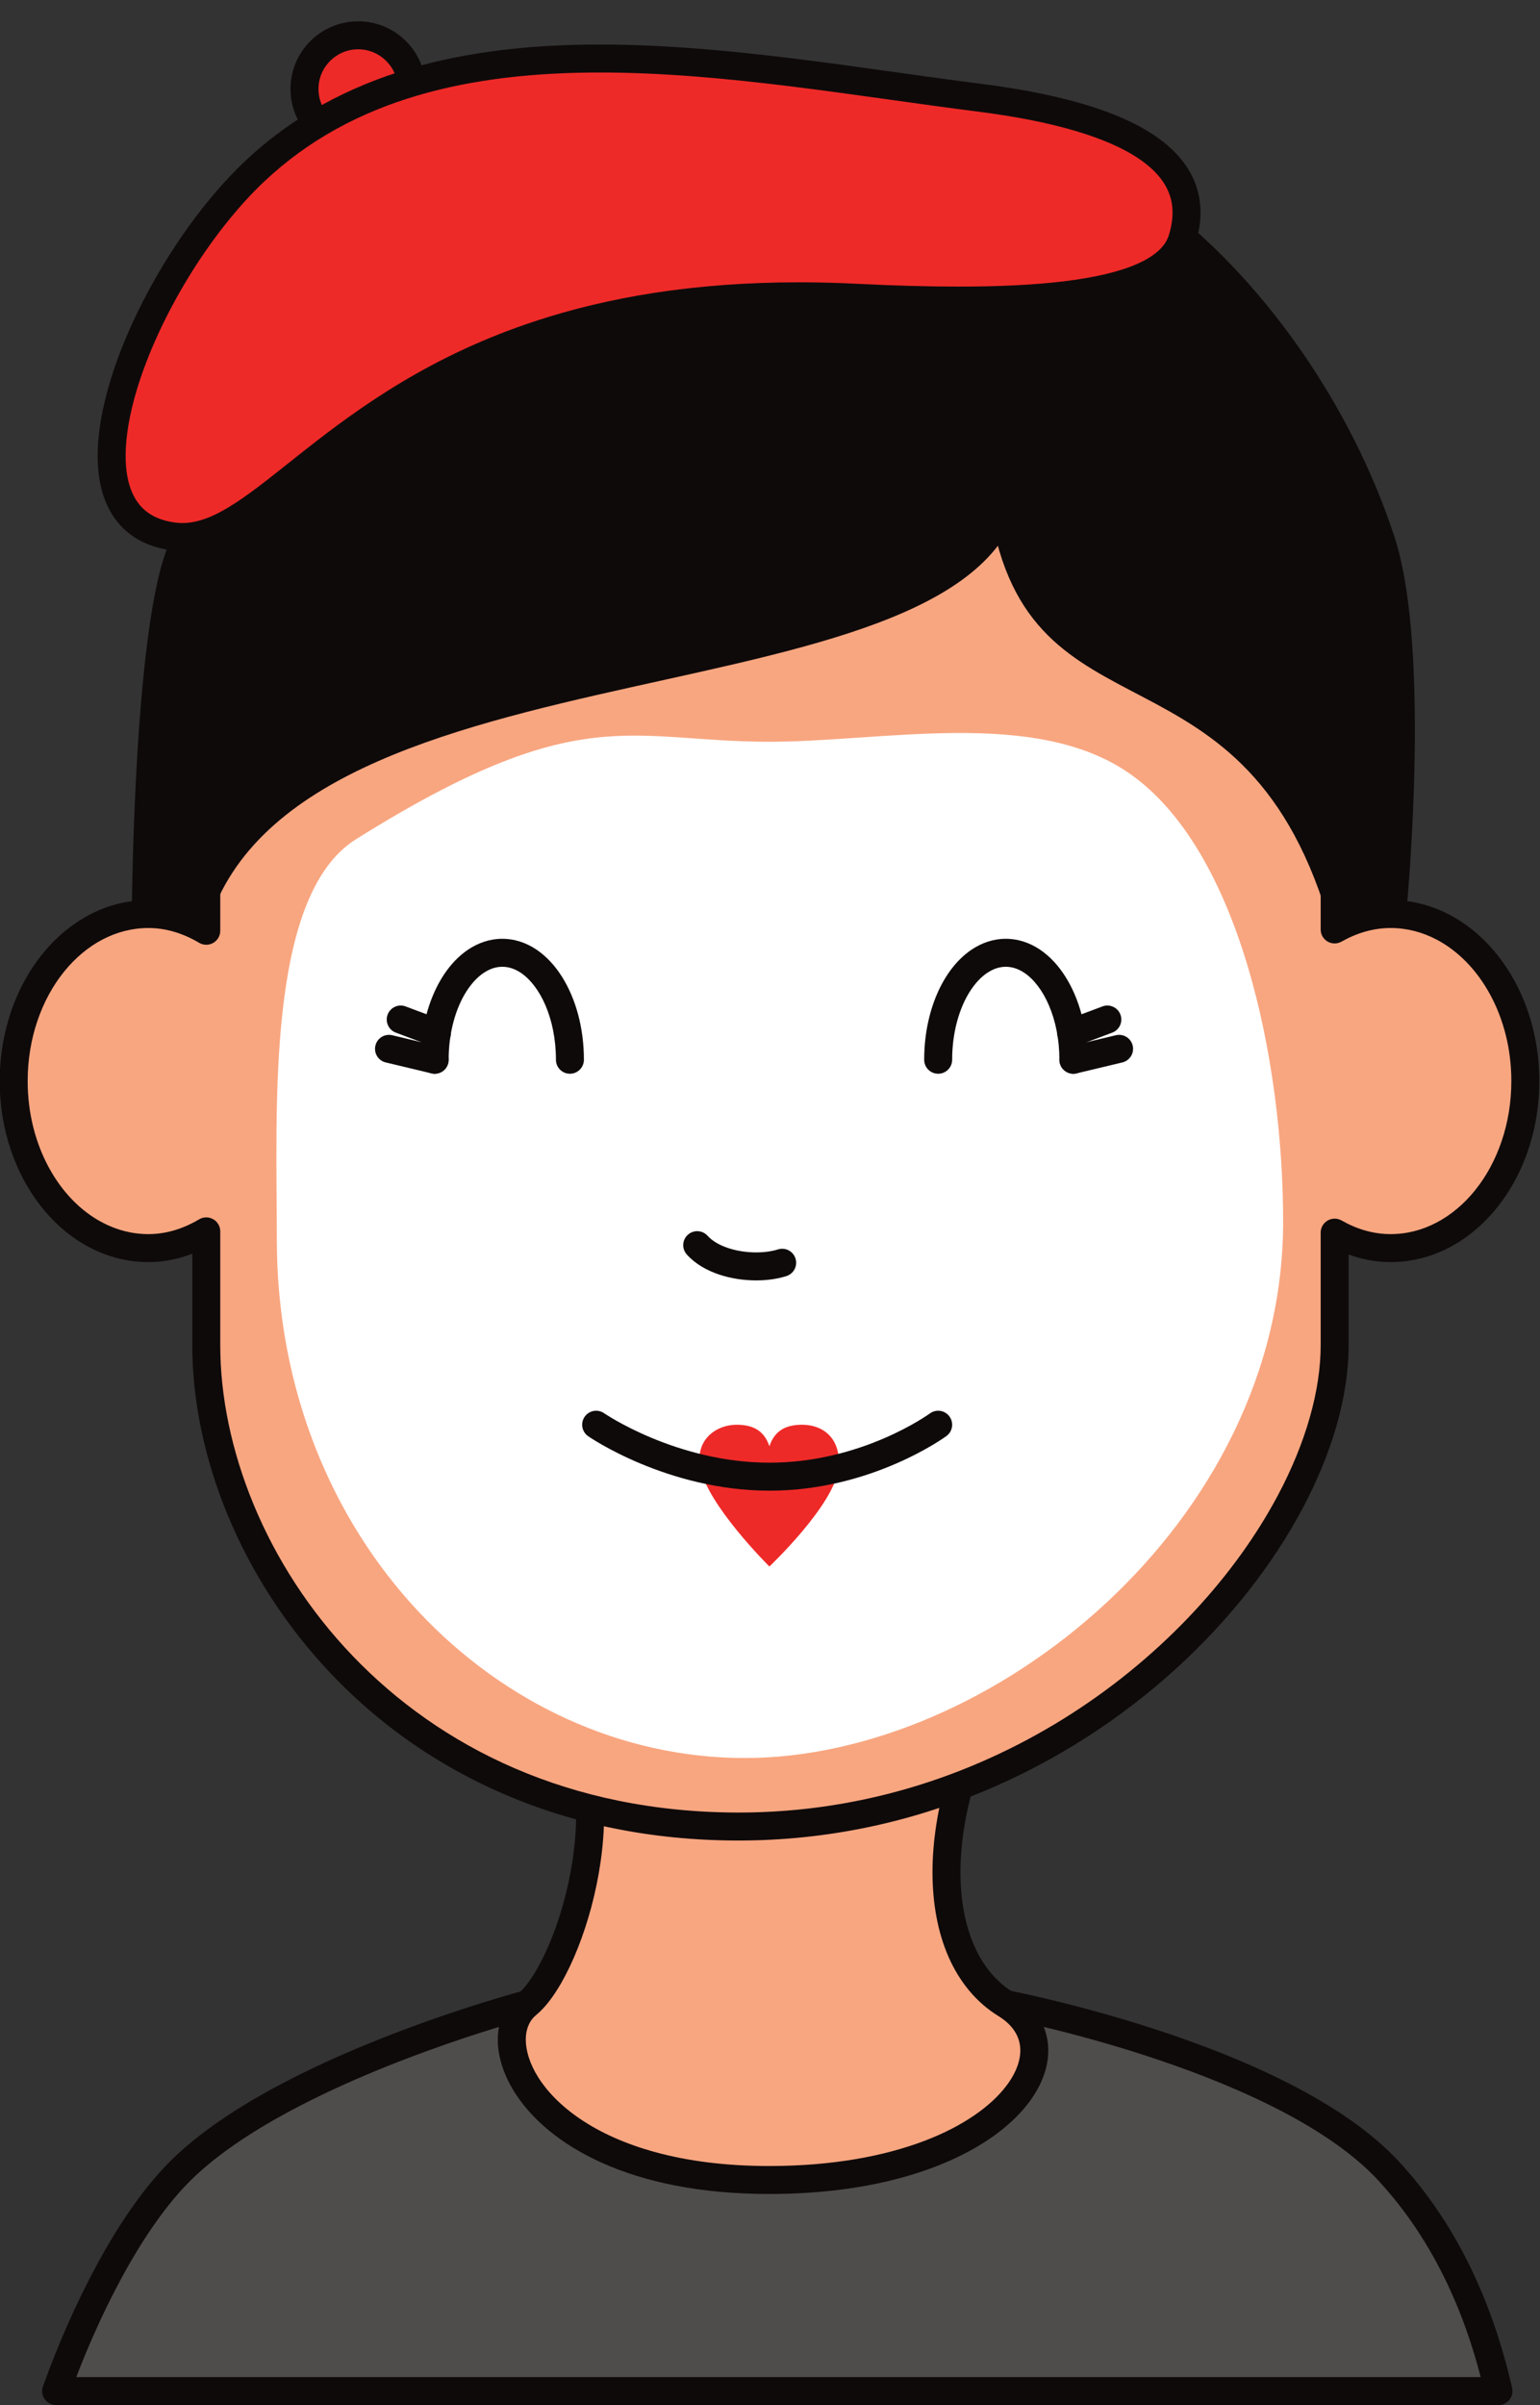
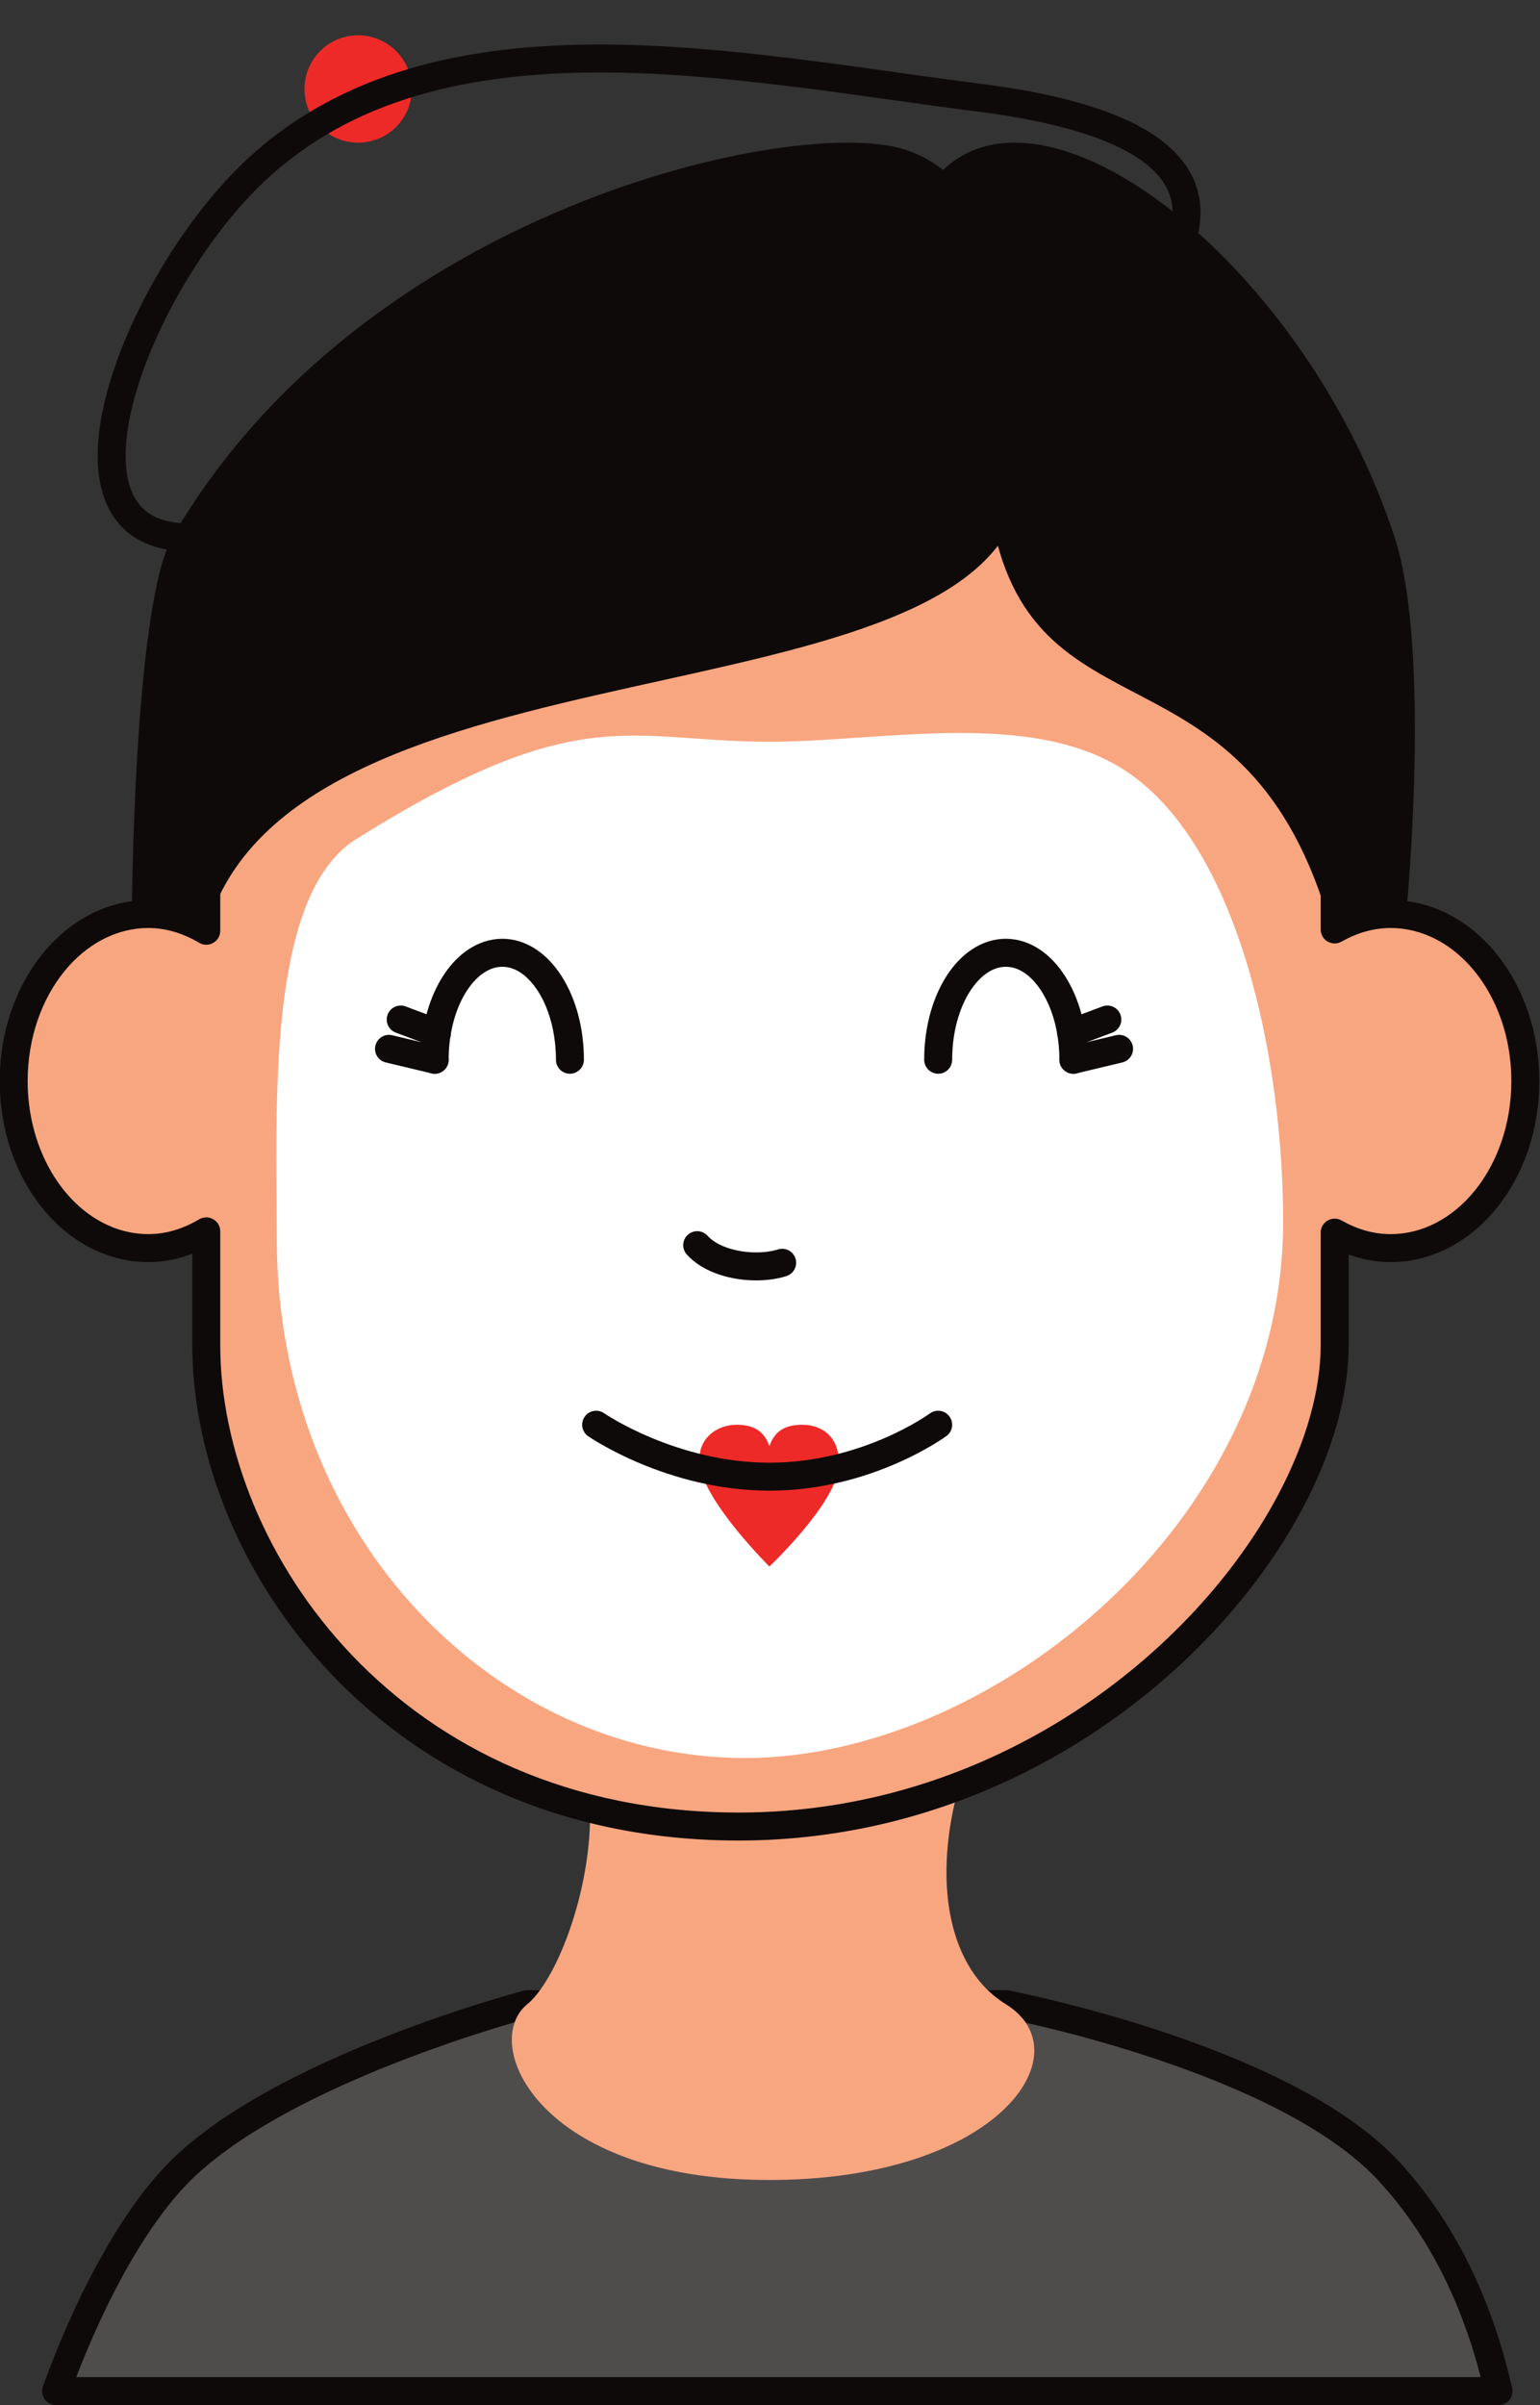
<svg xmlns="http://www.w3.org/2000/svg" height="316.0" preserveAspectRatio="xMidYMid meet" version="1.0" viewBox="115.5 54.4 202.4 316.0" width="202.4" zoomAndPan="magnify">
  <rect x="115.5" y="54.4" width="202.4" height="316.0" fill="#333333" stroke="none" />
  <g>
    <g id="change1_1">
      <path d="M 312.445 368.562 C 310.145 358.48 305.824 348.102 298.004 339.641 C 284.141 324.652 247.691 317.727 247.691 317.727 L 184.801 317.727 C 184.801 317.727 151.828 326.387 138.598 340.246 C 132.371 346.773 126.715 357.891 122.875 368.562 L 312.445 368.562" fill="#4f4c4c" />
    </g>
    <g id="change2_1">
      <path d="M 312.445 368.562 L 314.238 368.152 C 311.887 357.855 307.461 347.164 299.352 338.391 C 295.656 334.406 290.617 331.082 285.133 328.258 C 276.906 324.035 267.664 320.969 260.453 318.938 C 253.242 316.91 248.07 315.926 248.035 315.918 C 247.93 315.898 247.801 315.887 247.691 315.887 L 184.801 315.887 C 184.648 315.887 184.484 315.906 184.336 315.945 C 184.289 315.957 175.988 318.137 165.988 322.078 C 160.984 324.047 155.555 326.457 150.504 329.273 C 145.449 332.094 140.773 335.309 137.266 338.98 C 133.988 342.418 130.953 346.945 128.227 351.973 C 125.5 357 123.094 362.523 121.145 367.938 C 120.945 368.5 121.027 369.129 121.371 369.617 C 121.715 370.105 122.281 370.398 122.875 370.398 L 312.445 370.398 C 313.004 370.398 313.535 370.145 313.883 369.707 C 314.23 369.27 314.363 368.695 314.238 368.152 L 312.445 368.562 L 312.445 366.723 L 122.875 366.723 L 122.875 368.562 L 124.605 369.184 C 126.496 363.926 128.84 358.559 131.457 353.727 C 134.074 348.895 136.98 344.605 139.93 341.516 C 143.035 338.254 147.441 335.188 152.293 332.488 C 159.57 328.426 167.844 325.164 174.273 322.934 C 177.488 321.816 180.246 320.957 182.195 320.379 C 183.172 320.09 183.941 319.867 184.469 319.723 C 184.73 319.648 184.934 319.594 185.07 319.555 C 185.203 319.52 185.27 319.504 185.27 319.504 L 184.801 317.727 L 184.801 319.562 L 247.691 319.562 L 247.691 317.727 L 247.348 319.531 L 247.441 319.551 C 248.469 319.75 257.598 321.582 268.078 325.148 C 273.316 326.93 278.891 329.145 283.941 331.781 C 288.996 334.418 293.516 337.492 296.652 340.891 C 304.191 349.043 308.402 359.102 310.652 368.969 L 312.445 368.562 L 312.445 366.723 L 312.445 368.562" fill="#0f0a0a" />
    </g>
    <g id="change3_1">
      <path d="M 184.801 317.727 C 178.453 322.922 186.395 340.824 216.59 340.824 C 246.777 340.824 258.02 324.078 247.691 317.727 C 237.359 311.371 237.23 292.281 247.691 274.969 C 258.148 257.66 169.926 266.305 184.801 274.969 C 199.676 283.637 191.156 312.523 184.801 317.727" fill="#f8a680" />
    </g>
    <g id="change2_2">
-       <path d="M 184.801 317.727 L 183.637 316.301 C 182.738 317.035 182.047 317.969 181.598 319.012 C 181.145 320.059 180.926 321.207 180.926 322.391 C 180.93 324.629 181.684 327.004 183.141 329.316 C 185.336 332.781 189.129 336.113 194.652 338.586 C 200.176 341.055 207.43 342.664 216.59 342.664 C 228.273 342.66 237.285 340.219 243.492 336.699 C 246.594 334.934 248.996 332.898 250.668 330.711 C 252.328 328.531 253.273 326.164 253.273 323.809 C 253.277 322.301 252.871 320.812 252.078 319.5 C 251.285 318.188 250.117 317.059 248.656 316.156 C 246.422 314.781 244.715 312.715 243.535 310.031 C 242.355 307.352 241.73 304.059 241.734 300.383 C 241.727 293.074 244.203 284.285 249.266 275.918 C 249.977 274.742 250.395 273.527 250.395 272.289 C 250.398 271.285 250.102 270.305 249.59 269.488 C 248.684 268.043 247.266 267.059 245.57 266.266 C 243.02 265.09 239.727 264.34 235.914 263.844 C 232.105 263.352 227.789 263.133 223.289 263.133 C 213.953 263.133 203.832 264.074 195.945 265.562 C 192 266.312 188.621 267.188 186.102 268.211 C 184.836 268.727 183.781 269.27 182.926 269.957 C 182.496 270.305 182.109 270.691 181.801 271.184 C 181.488 271.664 181.266 272.285 181.266 272.949 C 181.262 273.789 181.625 274.562 182.102 275.125 C 182.578 275.699 183.172 276.145 183.875 276.555 C 186.543 278.117 188.336 280.375 189.52 283.172 C 190.699 285.965 191.223 289.297 191.223 292.777 C 191.227 297.789 190.141 303.09 188.605 307.445 C 187.84 309.621 186.961 311.562 186.078 313.102 C 185.207 314.637 184.297 315.773 183.637 316.301 L 184.801 317.727 L 185.965 319.148 C 187.184 318.141 188.242 316.707 189.27 314.93 C 190.797 312.262 192.184 308.809 193.215 304.973 C 194.238 301.137 194.898 296.93 194.898 292.777 C 194.898 288.938 194.336 285.141 192.91 281.746 C 191.488 278.355 189.152 275.367 185.727 273.379 C 185.27 273.113 185.012 272.883 184.934 272.781 L 184.902 272.738 L 184.84 272.777 L 184.906 272.746 L 184.902 272.738 L 184.84 272.777 L 184.906 272.746 L 184.461 272.949 L 184.945 272.949 C 184.945 272.859 184.918 272.77 184.906 272.746 L 184.461 272.949 L 184.945 272.949 L 184.418 272.949 L 184.922 273.109 L 184.945 272.949 L 184.418 272.949 L 184.922 273.109 L 184.656 273.027 L 184.91 273.145 L 184.922 273.109 L 184.656 273.027 L 184.91 273.145 L 184.852 273.113 L 184.906 273.148 L 184.91 273.145 L 184.852 273.113 L 184.906 273.148 C 184.906 273.145 184.969 273.047 185.125 272.91 C 185.414 272.645 186.02 272.262 186.855 271.887 C 188.324 271.219 190.492 270.531 193.098 269.922 C 200.926 268.07 212.715 266.805 223.289 266.809 C 229.961 266.805 236.18 267.316 240.547 268.426 C 242.727 268.969 244.438 269.68 245.441 270.406 C 245.949 270.766 246.277 271.117 246.461 271.418 C 246.645 271.723 246.711 271.969 246.719 272.289 C 246.719 272.68 246.582 273.246 246.117 274.016 C 240.75 282.906 238.062 292.262 238.055 300.383 C 238.059 304.469 238.738 308.258 240.164 311.508 C 241.59 314.758 243.781 317.48 246.727 319.289 C 247.773 319.934 248.48 320.656 248.93 321.402 C 249.383 322.152 249.594 322.934 249.598 323.809 C 249.602 325.156 249.043 326.777 247.742 328.48 C 245.805 331.035 242.219 333.699 237.004 335.68 C 231.793 337.664 224.965 338.988 216.59 338.988 C 204.945 338.988 196.859 336.258 191.762 332.809 C 189.211 331.082 187.402 329.176 186.25 327.352 C 185.094 325.523 184.602 323.781 184.605 322.391 C 184.605 321.652 184.738 321.012 184.973 320.477 C 185.203 319.941 185.531 319.508 185.965 319.148 L 184.801 317.727" fill="#0f0a0a" />
-     </g>
+       </g>
    <g id="change4_1">
      <path d="M 169.625 66.09 C 169.625 69.988 166.465 73.145 162.57 73.145 C 158.68 73.145 155.52 69.988 155.52 66.09 C 155.52 62.195 158.68 59.039 162.57 59.039 C 166.465 59.039 169.625 62.195 169.625 66.09" fill="#ee2a28" />
    </g>
    <g id="change2_3">
-       <path d="M 169.625 66.09 L 167.785 66.09 C 167.785 67.535 167.207 68.828 166.258 69.777 C 165.309 70.723 164.016 71.305 162.57 71.305 C 161.129 71.305 159.836 70.723 158.887 69.777 C 157.938 68.828 157.359 67.535 157.359 66.09 C 157.359 64.645 157.938 63.355 158.887 62.406 C 159.836 61.461 161.129 60.879 162.57 60.879 C 164.016 60.879 165.309 61.461 166.258 62.406 C 167.207 63.355 167.785 64.645 167.785 66.09 L 171.465 66.09 C 171.461 61.18 167.48 57.203 162.57 57.199 C 157.66 57.203 153.684 61.18 153.68 66.09 C 153.68 71.004 157.664 74.98 162.57 74.98 C 167.48 74.98 171.465 71.004 171.465 66.09 L 169.625 66.09" fill="#0f0a0a" />
-     </g>
+       </g>
    <g id="change3_2">
      <path d="M 298.262 174.492 C 295.633 174.492 293.156 175.246 290.91 176.52 C 290.91 168.738 290.91 160.984 290.91 153.711 C 290.91 62.969 142.609 63.602 142.609 153.711 C 142.609 162.434 142.609 169.91 142.609 176.691 C 140.301 175.324 137.738 174.492 135.008 174.492 C 125.227 174.492 117.301 184.316 117.301 196.441 C 117.301 208.562 125.227 218.387 135.008 218.387 C 137.738 218.387 140.301 217.555 142.609 216.188 C 142.609 220.848 142.609 225.746 142.609 231.121 C 142.609 259.047 167.023 294.387 212.59 294.387 C 258.148 294.387 290.91 256.508 290.91 231.121 C 290.91 226.953 290.91 221.922 290.91 216.355 C 293.156 217.629 295.633 218.387 298.262 218.387 C 308.043 218.387 315.973 208.562 315.973 196.441 C 315.973 184.316 308.043 174.492 298.262 174.492" fill="#f8a680" />
    </g>
    <g id="change2_4">
      <path d="M 298.262 174.492 L 298.262 172.652 C 295.273 172.652 292.48 173.516 290.008 174.922 L 290.91 176.52 L 292.75 176.52 C 292.75 168.738 292.75 160.984 292.75 153.711 C 292.754 142.137 290.387 131.949 286.223 123.215 C 279.973 110.102 269.695 100.285 257.484 93.781 C 245.27 87.277 231.113 84.055 216.953 84.051 C 198.016 84.055 179.035 89.82 164.695 101.445 C 157.531 107.258 151.535 114.547 147.344 123.277 C 143.152 132.008 140.77 142.176 140.77 153.711 C 140.77 162.434 140.77 169.91 140.77 176.691 L 142.609 176.691 L 143.547 175.109 C 141.012 173.605 138.117 172.652 135.008 172.652 C 132.254 172.652 129.621 173.348 127.262 174.586 C 123.715 176.449 120.77 179.504 118.711 183.285 C 116.648 187.07 115.461 191.594 115.461 196.441 C 115.465 202.902 117.566 208.785 121.055 213.113 C 122.801 215.277 124.898 217.051 127.262 218.289 C 129.621 219.527 132.254 220.227 135.008 220.223 C 138.117 220.227 141.008 219.273 143.547 217.766 L 142.609 216.188 L 140.77 216.188 C 140.77 220.848 140.77 225.746 140.77 231.121 C 140.781 245.613 147.066 261.824 159.184 274.496 C 171.297 287.164 189.324 296.234 212.59 296.223 C 235.891 296.223 255.898 286.539 270.074 273.633 C 277.164 267.176 282.812 259.902 286.703 252.578 C 290.594 245.25 292.746 237.863 292.75 231.121 C 292.75 226.953 292.75 221.922 292.75 216.355 L 290.91 216.355 L 290.004 217.953 C 292.477 219.359 295.273 220.227 298.262 220.223 C 301.016 220.227 303.648 219.527 306.008 218.289 C 309.555 216.43 312.5 213.371 314.562 209.59 C 316.625 205.809 317.812 201.285 317.812 196.441 C 317.809 189.977 315.703 184.094 312.215 179.766 C 310.469 177.602 308.371 175.824 306.008 174.586 C 303.648 173.348 301.016 172.652 298.262 172.652 L 298.262 176.328 C 300.398 176.332 302.426 176.863 304.301 177.844 C 307.113 179.316 309.578 181.824 311.332 185.047 C 313.09 188.27 314.137 192.195 314.133 196.441 C 314.137 202.098 312.273 207.188 309.355 210.805 C 307.895 212.613 306.176 214.051 304.301 215.031 C 302.426 216.016 300.398 216.547 298.262 216.547 C 295.988 216.547 293.836 215.898 291.82 214.754 C 291.246 214.43 290.555 214.434 289.988 214.766 C 289.418 215.098 289.074 215.699 289.074 216.355 C 289.074 221.922 289.074 226.953 289.074 231.121 C 289.078 237.07 287.137 243.938 283.457 250.852 C 277.949 261.23 268.566 271.691 256.398 279.516 C 244.227 287.344 229.289 292.547 212.59 292.547 C 190.289 292.535 173.324 283.934 161.84 271.953 C 150.359 259.973 144.438 244.551 144.449 231.121 C 144.449 225.746 144.449 220.848 144.449 216.188 C 144.449 215.523 144.094 214.914 143.52 214.59 C 142.941 214.262 142.242 214.266 141.672 214.605 C 139.59 215.836 137.359 216.547 135.008 216.547 C 132.871 216.547 130.844 216.016 128.969 215.031 C 126.156 213.562 123.695 211.055 121.938 207.828 C 120.18 204.609 119.137 200.684 119.137 196.441 C 119.137 190.777 120.996 185.688 123.914 182.074 C 125.375 180.266 127.094 178.824 128.969 177.844 C 130.844 176.863 132.871 176.332 135.008 176.328 C 137.359 176.332 139.59 177.043 141.672 178.273 C 142.242 178.613 142.941 178.617 143.52 178.289 C 144.094 177.961 144.449 177.355 144.449 176.691 C 144.449 169.91 144.449 162.43 144.449 153.711 C 144.449 142.68 146.715 133.086 150.66 124.867 C 156.578 112.547 166.285 103.285 177.973 97.07 C 189.652 90.859 203.309 87.727 216.953 87.73 C 235.094 87.727 253.184 93.262 266.652 104.238 C 273.391 109.73 278.98 116.57 282.902 124.797 C 286.82 133.02 289.07 142.637 289.074 153.711 C 289.074 160.984 289.074 168.738 289.074 176.52 C 289.074 177.176 289.418 177.777 289.984 178.109 C 290.555 178.438 291.246 178.441 291.816 178.117 C 293.836 176.98 295.988 176.332 298.262 176.328 L 298.262 174.492" fill="#0f0a0a" />
    </g>
    <g id="change5_1">
      <path d="M 284.141 214.918 C 284.141 254.473 245.77 285.383 213.391 285.383 C 181.016 285.383 151.883 256.781 151.883 217.23 C 151.883 200.203 150.426 172.098 162.277 164.672 C 191.727 146.227 198.195 151.859 216.633 151.859 C 231.59 151.859 251.531 147.402 263.926 156.012 C 278.371 166.035 284.141 193.637 284.141 214.918" fill="#fff" />
    </g>
    <g id="change2_5">
      <path d="M 249.871 118.656 C 244.867 150.621 153.613 136.762 142.609 176.691 C 139.754 174.105 132.824 174.672 132.824 174.672 C 132.824 174.672 133.023 133.82 138.215 124.871 C 163.238 81.699 220.223 69.441 234.473 74.062 C 248.719 78.684 252.438 102.273 249.871 118.656" fill="#0f0a0a" />
    </g>
    <g id="change2_6">
      <path d="M 245.641 121.355 C 250.645 153.316 279.508 136.762 290.52 176.691 C 293.367 174.105 300.301 174.672 300.301 174.672 C 300.301 174.672 303.727 139.992 298.77 124.918 C 287.223 89.785 253.723 63.215 239.441 76.73 C 228.566 87.027 243.07 104.973 245.641 121.355" fill="#0f0a0a" />
    </g>
    <g id="change4_2">
      <path d="M 220.949 241.594 C 219.023 241.594 217.379 242.168 216.621 244.414 C 215.863 242.168 214.219 241.594 212.297 241.594 C 209.66 241.594 206.871 243.527 207.52 247.141 C 208.418 252.105 216.621 260.219 216.621 260.219 C 216.621 260.219 225.352 251.965 225.727 247.141 C 226.027 243.281 223.586 241.594 220.949 241.594" fill="#ee2a28" />
    </g>
    <g id="change2_7">
      <path d="M 192.809 243.105 C 192.883 243.156 195.457 244.93 199.699 246.703 C 203.941 248.473 209.859 250.254 216.633 250.258 C 223.41 250.258 229.191 248.469 233.285 246.691 C 237.387 244.91 239.812 243.133 239.895 243.07 C 240.711 242.469 240.887 241.32 240.281 240.5 C 239.68 239.684 238.531 239.508 237.715 240.109 L 237.863 240.316 L 237.715 240.109 L 237.711 240.109 L 237.863 240.316 L 237.715 240.109 C 237.652 240.152 235.395 241.789 231.645 243.395 C 227.895 245.004 222.66 246.582 216.633 246.578 C 210.516 246.582 205.043 244.949 201.117 243.309 C 199.152 242.488 197.578 241.668 196.504 241.059 C 195.969 240.754 195.555 240.504 195.281 240.328 C 195.145 240.242 195.047 240.18 194.98 240.137 L 194.91 240.09 L 194.895 240.078 L 194.863 240.125 L 194.895 240.078 L 194.863 240.125 L 194.895 240.078 C 194.059 239.504 192.914 239.711 192.34 240.547 C 191.762 241.383 191.973 242.527 192.809 243.105" fill="#0f0a0a" />
    </g>
    <g id="change2_8">
      <path d="M 205.766 219.23 C 206.91 220.488 208.402 221.312 209.98 221.848 C 211.562 222.383 213.254 222.629 214.883 222.629 C 216.281 222.629 217.633 222.449 218.855 222.062 C 219.824 221.754 220.359 220.723 220.051 219.754 C 219.742 218.785 218.711 218.25 217.742 218.559 C 216.969 218.805 215.953 218.953 214.883 218.949 C 213.633 218.953 212.301 218.754 211.156 218.363 C 210.008 217.98 209.066 217.406 208.5 216.77 C 207.82 216.016 206.66 215.953 205.902 216.633 C 205.148 217.312 205.09 218.473 205.766 219.23" fill="#0f0a0a" />
    </g>
    <g id="change2_9">
      <path d="M 240.641 193.641 C 240.637 190.07 241.57 186.867 242.961 184.684 C 243.652 183.59 244.449 182.754 245.254 182.219 C 246.066 181.68 246.863 181.426 247.691 181.422 C 248.52 181.426 249.316 181.68 250.125 182.215 C 251.332 183.02 252.516 184.508 253.363 186.504 C 254.219 188.492 254.738 190.965 254.734 193.641 C 254.734 194.652 255.559 195.477 256.574 195.477 C 257.59 195.477 258.414 194.652 258.414 193.641 C 258.406 189.441 257.352 185.617 255.523 182.719 C 254.609 181.27 253.488 180.047 252.172 179.16 C 250.855 178.277 249.316 177.742 247.691 177.746 C 246.066 177.742 244.527 178.277 243.211 179.16 C 241.23 180.492 239.699 182.566 238.629 185.059 C 237.566 187.555 236.965 190.492 236.965 193.641 C 236.965 194.652 237.785 195.477 238.805 195.477 C 239.816 195.477 240.641 194.652 240.641 193.641" fill="#0f0a0a" />
    </g>
    <g id="change2_10">
      <path d="M 257 195.426 L 263.004 193.992 C 263.992 193.758 264.602 192.766 264.367 191.777 C 264.133 190.789 263.141 190.18 262.152 190.418 L 256.148 191.852 C 255.16 192.086 254.551 193.078 254.785 194.066 C 255.023 195.055 256.012 195.664 257 195.426" fill="#0f0a0a" />
    </g>
    <g id="change2_11">
      <path d="M 256.934 191.859 L 261.684 190.074 C 262.633 189.719 263.113 188.656 262.758 187.707 C 262.402 186.758 261.34 186.273 260.391 186.633 L 255.641 188.414 C 254.691 188.773 254.211 189.832 254.566 190.785 C 254.922 191.734 255.984 192.215 256.934 191.859" fill="#0f0a0a" />
    </g>
    <g id="change2_12">
      <path d="M 192.242 193.641 C 192.238 189.441 191.18 185.617 189.352 182.719 C 188.438 181.27 187.316 180.047 185.996 179.16 C 184.684 178.277 183.141 177.742 181.52 177.746 C 179.895 177.742 178.352 178.277 177.035 179.16 C 175.055 180.492 173.523 182.566 172.453 185.059 C 171.391 187.555 170.789 190.492 170.789 193.641 C 170.789 194.652 171.613 195.477 172.629 195.477 C 173.645 195.477 174.465 194.652 174.465 193.641 C 174.461 190.07 175.395 186.867 176.785 184.684 C 177.477 183.59 178.273 182.754 179.078 182.219 C 179.891 181.68 180.688 181.426 181.52 181.422 C 182.348 181.426 183.141 181.68 183.953 182.215 C 185.16 183.02 186.348 184.508 187.195 186.504 C 188.047 188.492 188.566 190.965 188.566 193.641 C 188.566 194.652 189.387 195.477 190.402 195.477 C 191.418 195.477 192.242 194.652 192.242 193.641" fill="#0f0a0a" />
    </g>
    <g id="change2_13">
      <path d="M 173.055 191.852 L 167.055 190.418 C 166.066 190.18 165.074 190.789 164.84 191.777 C 164.602 192.766 165.211 193.758 166.199 193.992 L 172.199 195.426 C 173.188 195.664 174.18 195.055 174.414 194.066 C 174.652 193.078 174.043 192.086 173.055 191.852" fill="#0f0a0a" />
    </g>
    <g id="change2_14">
      <path d="M 173.566 188.414 L 168.812 186.633 C 167.863 186.273 166.801 186.758 166.445 187.707 C 166.09 188.656 166.57 189.719 167.52 190.074 L 172.277 191.859 C 173.227 192.215 174.285 191.734 174.645 190.781 C 175 189.832 174.52 188.773 173.566 188.414" fill="#0f0a0a" />
    </g>
    <g id="change4_3">
-       <path d="M 270.859 85.891 C 268.453 93.52 250.629 94.648 228.117 93.523 C 164.863 90.359 153.352 126.98 138.215 124.871 C 121.273 122.516 134.121 90.887 148.996 76.883 C 172.922 54.363 212.117 63.18 244.094 67.219 C 269.664 70.449 273.141 78.645 270.859 85.891" fill="#ee2a28" />
-     </g>
+       </g>
    <g id="change2_15">
      <path d="M 270.859 85.891 L 269.105 85.336 C 268.941 85.852 268.684 86.32 268.293 86.785 C 267.617 87.602 266.508 88.391 264.949 89.078 C 262.617 90.109 259.324 90.879 255.34 91.359 C 251.352 91.844 246.668 92.055 241.504 92.055 C 237.352 92.055 232.887 91.922 228.211 91.688 C 225.559 91.555 222.996 91.492 220.516 91.492 C 206.602 91.488 195.332 93.496 186.059 96.523 C 172.145 101.059 162.738 107.906 155.617 113.504 C 152.062 116.305 149.066 118.785 146.422 120.496 C 145.102 121.355 143.875 122.02 142.73 122.461 C 141.582 122.898 140.523 123.117 139.48 123.121 C 139.145 123.121 138.809 123.098 138.469 123.051 C 137.234 122.879 136.254 122.539 135.465 122.086 C 134.281 121.398 133.473 120.461 132.891 119.168 C 132.316 117.879 132.012 116.227 132.012 114.289 C 132.012 111.758 132.531 108.77 133.488 105.594 C 134.926 100.824 137.332 95.641 140.277 90.824 C 143.223 86.008 146.715 81.555 150.258 78.223 C 156.105 72.719 162.883 69.16 170.34 66.957 C 177.789 64.758 185.914 63.926 194.34 63.926 C 210.656 63.922 228.066 67.043 243.859 69.043 C 254.434 70.371 261.047 72.586 264.82 75.016 C 266.711 76.227 267.891 77.473 268.605 78.676 C 269.32 79.887 269.602 81.074 269.605 82.336 C 269.605 83.305 269.43 84.312 269.105 85.34 L 272.613 86.441 C 273.023 85.133 273.281 83.754 273.285 82.336 C 273.289 80.496 272.832 78.582 271.77 76.797 C 270.973 75.461 269.852 74.199 268.387 73.043 C 266.188 71.309 263.219 69.797 259.285 68.508 C 255.352 67.227 250.441 66.168 244.32 65.395 C 228.656 63.418 211.113 60.254 194.34 60.25 C 185.676 60.25 177.203 61.098 169.297 63.43 C 161.391 65.766 154.047 69.602 147.738 75.543 C 142.609 80.379 137.816 87.09 134.254 94.062 C 132.473 97.551 131 101.102 129.969 104.531 C 128.938 107.961 128.336 111.266 128.336 114.289 C 128.336 117.359 128.957 120.195 130.547 122.465 C 131.34 123.59 132.379 124.555 133.629 125.273 C 134.883 125.992 136.336 126.465 137.961 126.691 C 138.469 126.762 138.977 126.797 139.48 126.797 C 141.574 126.797 143.574 126.199 145.516 125.254 C 148.91 123.586 152.238 120.867 156.172 117.758 C 162.059 113.082 169.25 107.473 179.41 102.992 C 189.574 98.52 202.715 95.172 220.516 95.168 C 222.934 95.168 225.434 95.23 228.027 95.359 C 232.746 95.594 237.27 95.734 241.504 95.734 C 249.527 95.73 256.492 95.246 261.863 93.941 C 264.551 93.285 266.848 92.426 268.703 91.234 C 269.629 90.637 270.441 89.949 271.113 89.148 C 271.781 88.352 272.301 87.441 272.613 86.441 L 270.859 85.891" fill="#0f0a0a" />
    </g>
  </g>
</svg>